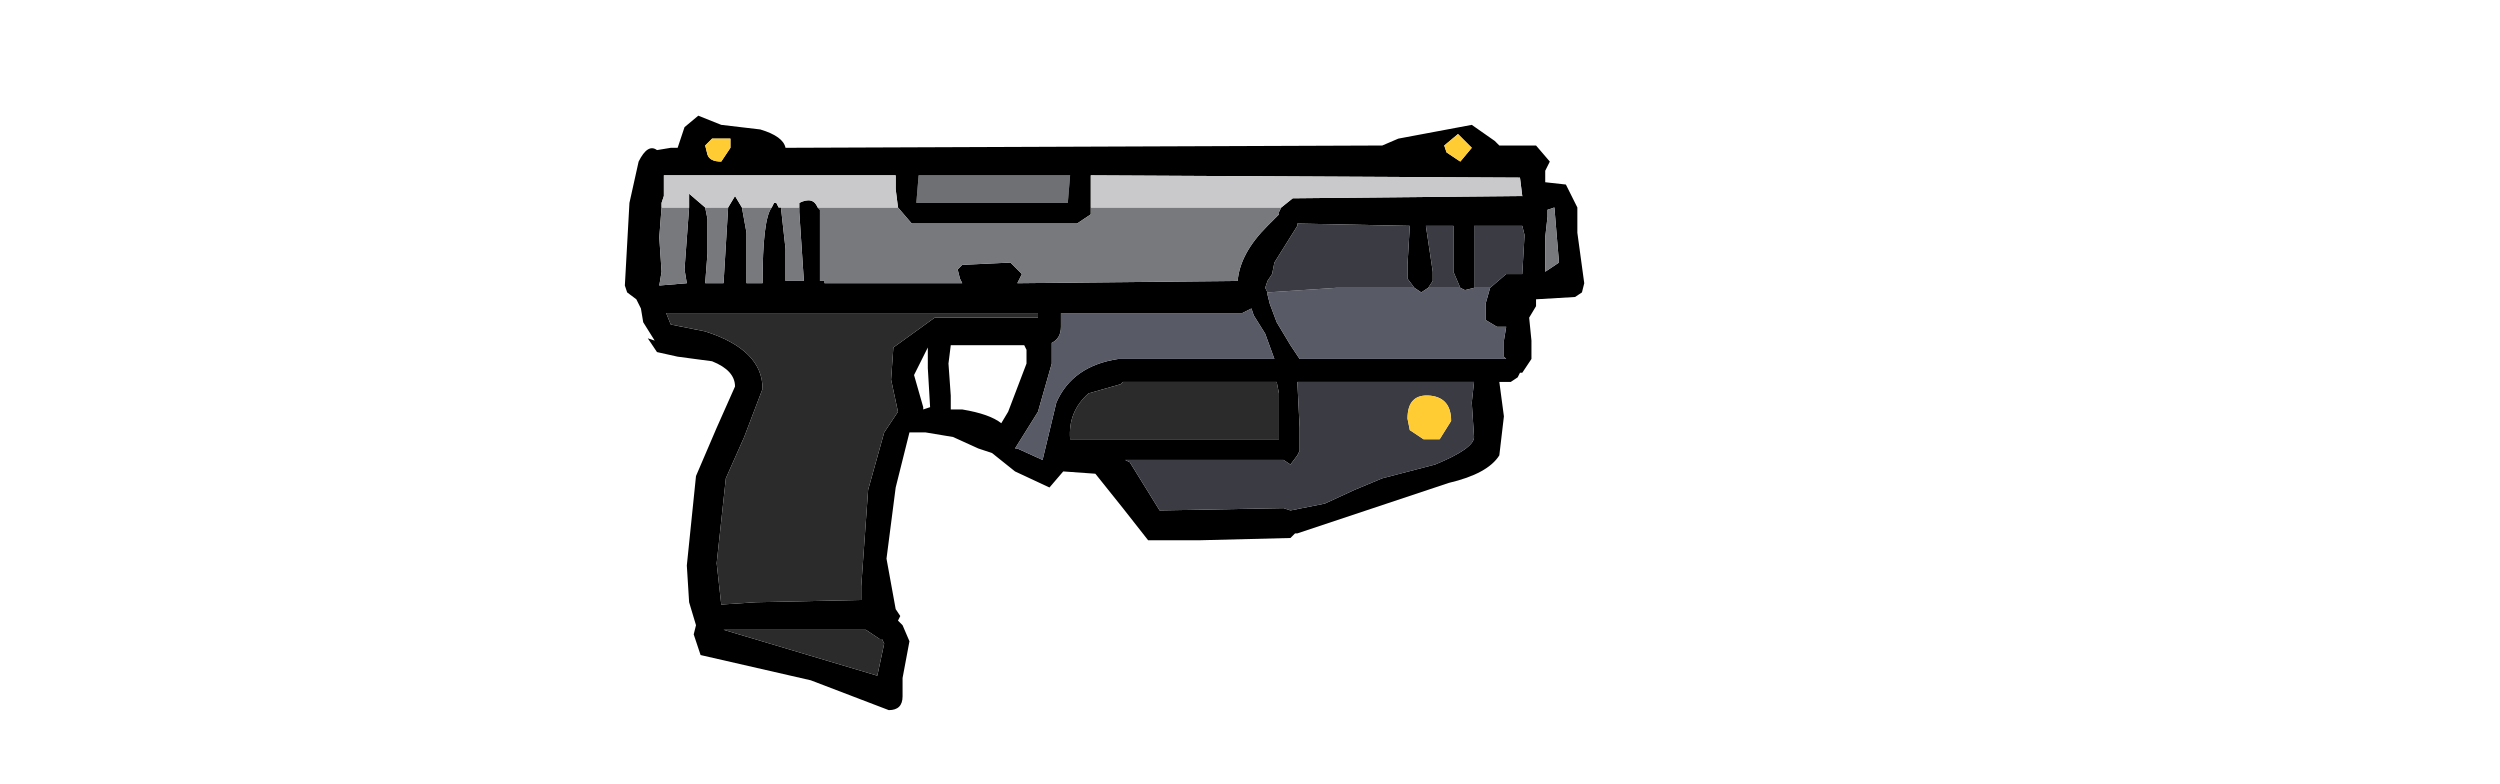
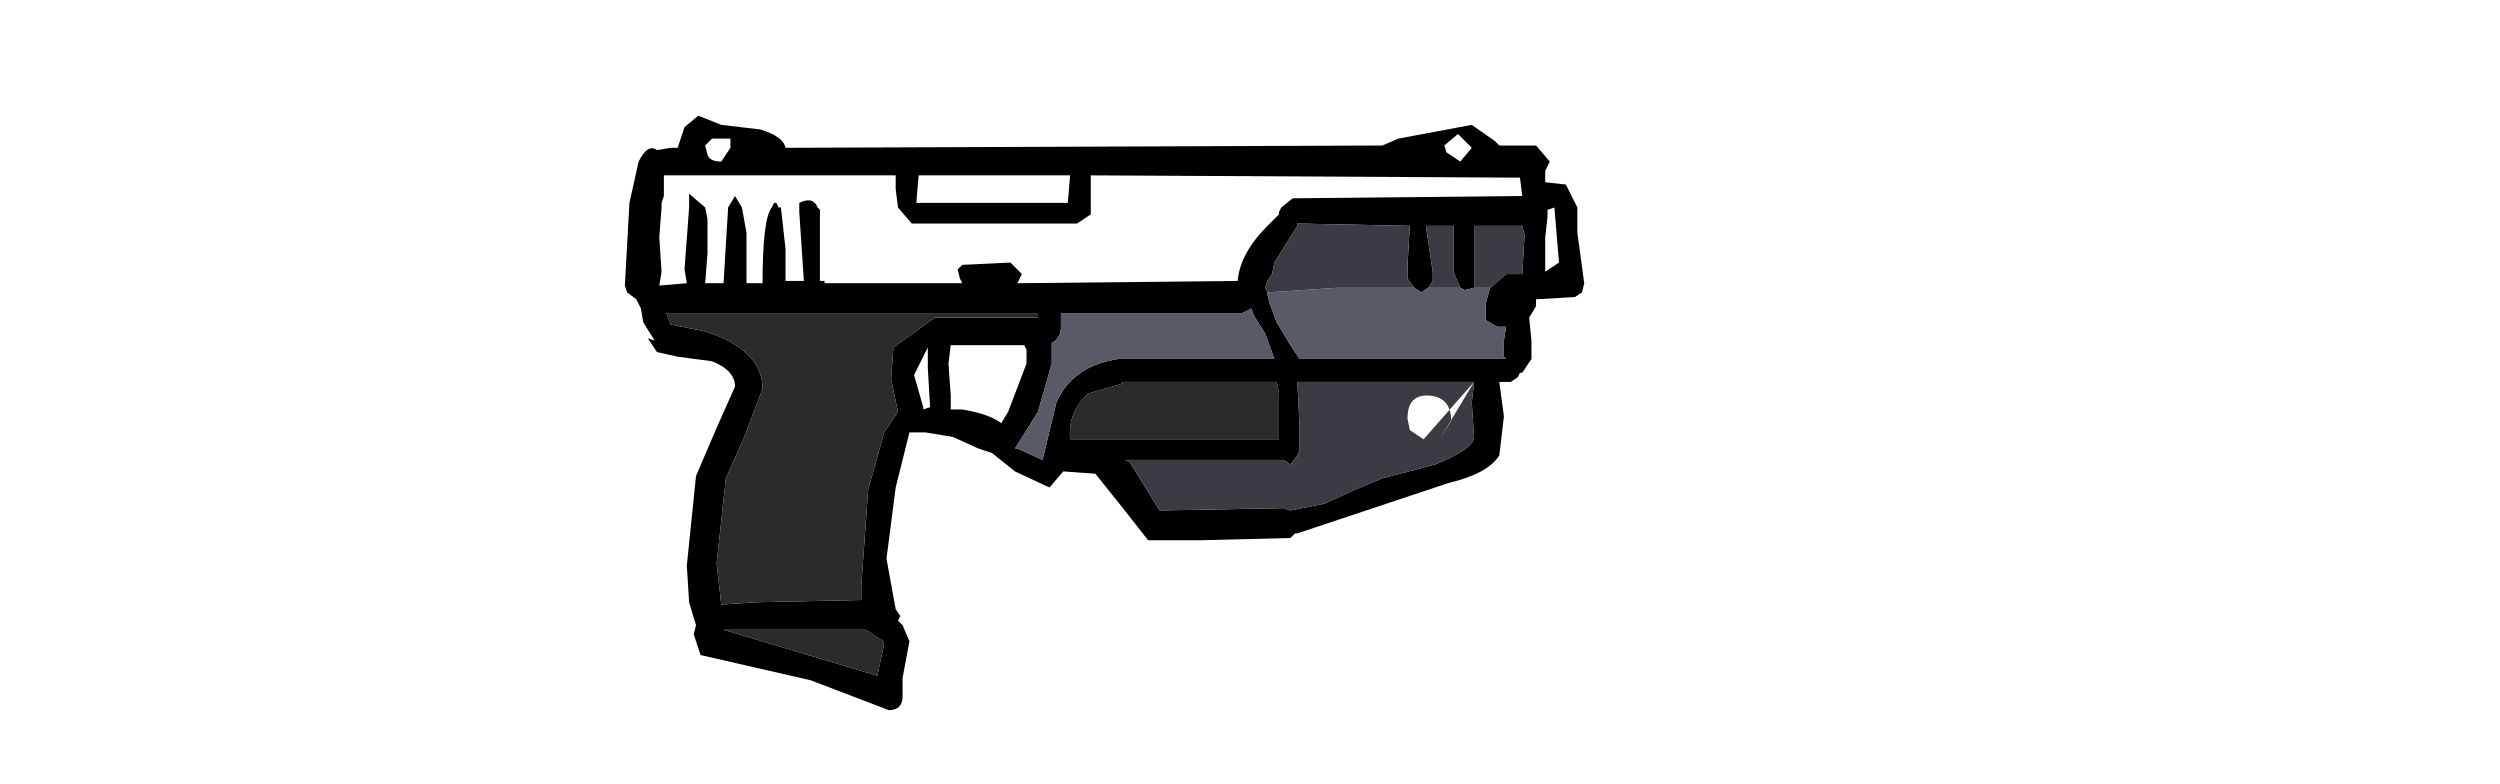
<svg xmlns="http://www.w3.org/2000/svg" xmlns:xlink="http://www.w3.org/1999/xlink" height="28.7px" width="91.55px">
  <g transform="matrix(1, 0, 0, 1, 40.15, 15.95)">
    <use height="28.7" transform="matrix(1.0, 0.0, 0.0, 1.0, -40.15, -15.95)" width="80.3" xlink:href="#shape0" />
    <use height="12.95" transform="matrix(1.681, 0.0, 0.0, 1.681, -17.268, -11.714)" width="20.9" xlink:href="#shape1" />
    <use height="4.65" transform="matrix(1.34, 0.0, 0.0, 1.213, 13.5, -10.0)" width="4.65" xlink:href="#sprite0" />
    <use height="4.65" transform="matrix(1.34, 0.0, 0.0, 1.213, -7.55, -4.95)" width="4.65" xlink:href="#sprite0" />
    <use height="4.65" transform="matrix(2.011, 0.0, 0.0, 1.522, -15.45, 3.022)" width="4.65" xlink:href="#sprite0" />
  </g>
  <defs>
    <g id="shape0" transform="matrix(1, 0, 0, 1, 40.15, 15.95)">
-       <path d="M-39.65 -15.45 L39.65 -15.45 39.65 12.25 -39.65 12.25 -39.65 -15.45" fill="none" stroke="#ffffff" stroke-linecap="round" stroke-linejoin="round" stroke-opacity="0.0" stroke-width="1.0" />
-     </g>
+       </g>
    <g id="shape1" transform="matrix(1, 0, 0, 1, 7.0, 5.6)">
-       <path d="M2.7 -4.3 L2.65 -3.7 -0.65 -3.7 -0.6 -4.3 2.7 -4.3" fill="#6f7074" fill-rule="evenodd" stroke="none" />
      <path d="M7.3 -3.6 L7.55 -3.8 12.55 -3.85 12.5 -4.25 3.15 -4.3 3.15 -3.8 3.15 -3.6 3.15 -3.45 2.85 -3.25 -0.75 -3.25 -1.05 -3.6 -1.1 -4.0 -1.1 -4.1 -1.1 -4.15 -1.1 -4.3 -6.15 -4.3 -6.15 -3.85 -6.2 -3.7 -6.2 -3.6 -6.25 -2.95 -6.2 -2.2 -6.25 -1.9 -5.65 -1.95 -5.7 -2.25 -5.6 -3.6 -5.6 -3.9 -5.25 -3.6 -5.2 -3.35 -5.2 -2.6 -5.25 -1.95 -4.95 -1.95 -4.85 -1.95 -4.75 -3.6 -4.6 -3.85 -4.45 -3.6 -4.35 -3.05 -4.35 -1.95 -4.0 -1.95 Q-4.0 -3.35 -3.8 -3.6 L-3.75 -3.7 -3.7 -3.7 -3.65 -3.6 -3.6 -3.6 -3.5 -2.7 -3.5 -2.5 -3.5 -2.0 -3.1 -2.0 -3.2 -3.5 -3.2 -3.6 -3.2 -3.7 Q-2.9 -3.85 -2.8 -3.6 L-2.75 -3.55 -2.75 -3.15 -2.75 -2.0 -2.65 -2.0 -2.65 -1.95 0.35 -1.95 0.3 -2.05 0.25 -2.25 0.35 -2.35 1.4 -2.4 1.65 -2.15 1.55 -1.95 6.35 -2.0 Q6.4 -2.6 7.0 -3.2 L7.25 -3.45 7.25 -3.5 7.3 -3.6 M2.7 -4.3 L-0.6 -4.3 -0.65 -3.7 2.65 -3.7 2.7 -4.3 M0.05 -0.2 L0.1 0.5 0.1 0.8 0.2 0.8 0.35 0.8 Q0.95 0.9 1.2 1.1 L1.35 0.85 1.75 -0.2 1.75 -0.5 1.7 -0.6 0.1 -0.6 0.05 -0.2 M2.0 -1.3 L-4.95 -1.3 -6.1 -1.3 -6.0 -1.05 -5.25 -0.9 Q-4.0 -0.5 -4.0 0.35 L-4.4 1.4 -4.8 2.3 -5.0 4.15 -4.9 5.05 -4.15 5.0 -1.85 4.95 -1.85 4.65 -1.7 2.55 -1.35 1.3 -1.05 0.85 -1.2 0.15 -1.15 -0.55 -0.25 -1.2 2.0 -1.2 2.0 -1.3 M2.3 -0.65 L2.3 -0.5 2.3 -0.2 2.0 0.85 1.5 1.65 1.55 1.65 2.1 1.9 2.4 0.65 Q2.75 -0.15 3.75 -0.3 L7.15 -0.3 6.95 -0.85 6.7 -1.25 6.65 -1.4 6.45 -1.3 2.5 -1.3 2.5 -1.0 Q2.5 -0.75 2.3 -0.65 M10.2 -1.85 L10.05 -2.05 10.05 -2.35 10.1 -3.2 7.65 -3.25 7.65 -3.2 7.15 -2.4 7.1 -2.15 7.0 -2.0 6.95 -1.85 7.0 -1.75 7.0 -1.7 7.05 -1.5 7.2 -1.1 7.5 -0.6 7.7 -0.3 12.2 -0.3 12.15 -0.35 12.15 -0.7 12.2 -1.0 12.15 -1.0 12.0 -1.0 11.75 -1.15 11.75 -1.35 11.75 -1.45 11.75 -1.5 11.85 -1.85 12.2 -2.15 12.55 -2.15 12.6 -3.0 12.55 -3.2 11.5 -3.2 11.5 -2.25 11.5 -1.85 11.3 -1.8 11.2 -1.85 11.05 -2.2 11.05 -2.65 11.05 -3.1 11.05 -3.2 10.45 -3.2 10.6 -2.2 10.6 -2.0 10.5 -1.85 10.35 -1.75 10.2 -1.85 M9.85 -5.1 L11.45 -5.4 11.95 -5.05 12.05 -4.95 12.85 -4.95 13.15 -4.6 13.05 -4.4 13.05 -4.15 13.5 -4.1 13.75 -3.6 13.75 -3.05 13.9 -1.95 13.85 -1.75 13.7 -1.65 12.85 -1.6 12.85 -1.45 12.7 -1.2 12.75 -0.7 12.75 -0.3 12.55 0.0 12.5 0.0 12.45 0.1 12.3 0.2 12.05 0.2 12.15 0.95 12.05 1.8 Q11.8 2.2 10.95 2.4 L9.3 2.95 7.65 3.5 7.6 3.5 7.5 3.6 5.5 3.65 4.4 3.65 3.85 2.95 3.25 2.2 2.55 2.15 2.25 2.5 1.5 2.15 1.0 1.75 0.7 1.65 0.15 1.4 -0.45 1.3 -0.8 1.3 -1.1 2.5 -1.3 4.05 -1.1 5.15 -1.0 5.3 -1.05 5.4 -0.95 5.5 -0.8 5.85 -0.95 6.65 -0.95 7.05 Q-0.95 7.35 -1.25 7.35 L-2.95 6.7 -5.35 6.15 -5.5 5.7 -5.45 5.5 -5.6 5.0 -5.65 4.2 -5.45 2.25 -5.0 1.2 -4.6 0.3 Q-4.6 -0.05 -5.1 -0.25 L-5.85 -0.35 -6.3 -0.45 -6.5 -0.75 -6.35 -0.7 -6.6 -1.1 -6.65 -1.4 -6.75 -1.6 -6.95 -1.75 -7.0 -1.9 -6.9 -3.7 -6.7 -4.6 Q-6.5 -5.0 -6.3 -4.85 L-6.0 -4.9 -5.85 -4.9 -5.7 -5.35 -5.4 -5.6 -4.9 -5.4 -4.05 -5.3 Q-3.55 -5.15 -3.5 -4.9 L9.5 -4.95 9.85 -5.1 M13.1 -3.4 L13.05 -2.95 13.05 -2.2 13.35 -2.4 13.25 -3.6 13.1 -3.55 13.1 -3.4 M10.85 -4.95 L10.9 -4.8 11.2 -4.6 11.45 -4.9 11.15 -5.2 10.85 -4.95 M11.5 0.2 L7.65 0.2 7.7 1.2 7.7 1.6 7.7 1.7 7.65 1.8 7.5 2.0 7.35 1.9 3.9 1.9 4.0 1.95 4.65 3.0 7.35 2.95 7.5 3.0 8.25 2.85 8.9 2.55 9.5 2.3 10.65 2.0 Q11.5 1.65 11.5 1.4 L11.45 0.65 11.5 0.2 M7.25 0.45 L7.2 0.2 3.85 0.2 3.8 0.25 3.1 0.45 Q2.65 0.85 2.7 1.45 L7.25 1.45 7.25 1.2 7.25 0.45 M-5.1 -5.1 L-5.25 -4.95 -5.2 -4.75 Q-5.15 -4.6 -4.9 -4.6 L-4.7 -4.9 -4.7 -5.1 -5.1 -5.1 M-0.4 -0.55 L-0.7 0.05 -0.5 0.75 -0.5 0.8 -0.35 0.75 -0.4 -0.1 -0.4 -0.55 M-1.35 5.9 L-1.4 5.8 -1.45 5.8 -1.75 5.6 -4.85 5.6 -1.5 6.6 -1.35 5.9" fill="#000000" fill-rule="evenodd" stroke="none" />
-       <path d="M3.15 -3.6 L7.3 -3.6 7.25 -3.5 7.25 -3.45 7.0 -3.2 Q6.4 -2.6 6.35 -2.0 L1.55 -1.95 1.65 -2.15 1.4 -2.4 0.35 -2.35 0.25 -2.25 0.3 -2.05 0.35 -1.95 -2.65 -1.95 -2.65 -2.0 -2.75 -2.0 -2.75 -3.15 -2.75 -3.55 -2.8 -3.6 -1.05 -3.6 -0.75 -3.25 2.85 -3.25 3.15 -3.45 3.15 -3.6 M-3.2 -3.6 L-3.2 -3.5 -3.1 -2.0 -3.5 -2.0 -3.5 -2.5 -3.5 -2.7 -3.6 -3.6 -3.2 -3.6 M-3.8 -3.6 Q-4.0 -3.35 -4.0 -1.95 L-4.35 -1.95 -4.35 -3.05 -4.45 -3.6 -3.8 -3.6 M-4.75 -3.6 L-4.85 -1.95 -4.95 -1.95 -5.25 -1.95 -5.2 -2.6 -5.2 -3.35 -5.25 -3.6 -4.75 -3.6 M-5.6 -3.6 L-5.7 -2.25 -5.65 -1.95 -6.25 -1.9 -6.2 -2.2 -6.25 -2.95 -6.2 -3.6 -5.6 -3.6 M13.1 -3.4 L13.1 -3.55 13.25 -3.6 13.35 -2.4 13.05 -2.2 13.05 -2.95 13.1 -3.4" fill="#78797d" fill-rule="evenodd" stroke="none" />
-       <path d="M3.15 -3.6 L3.15 -3.8 3.15 -4.3 12.5 -4.25 12.55 -3.85 7.55 -3.8 7.3 -3.6 3.15 -3.6 M-2.8 -3.6 Q-2.9 -3.85 -3.2 -3.7 L-3.2 -3.6 -3.6 -3.6 -3.65 -3.6 -3.7 -3.7 -3.75 -3.7 -3.8 -3.6 -4.45 -3.6 -4.6 -3.85 -4.75 -3.6 -5.25 -3.6 -5.6 -3.9 -5.6 -3.6 -6.2 -3.6 -6.2 -3.7 -6.15 -3.85 -6.15 -4.3 -1.1 -4.3 -1.1 -4.15 -1.1 -4.1 -1.1 -4.0 -1.05 -3.6 -2.8 -3.6" fill="#c9c9cb" fill-rule="evenodd" stroke="none" />
      <path d="M2.3 -0.65 Q2.5 -0.75 2.5 -1.0 L2.5 -1.3 6.45 -1.3 6.65 -1.4 6.7 -1.25 6.95 -0.85 7.15 -0.3 3.75 -0.3 Q2.75 -0.15 2.4 0.65 L2.1 1.9 1.55 1.65 1.5 1.65 2.0 0.85 2.3 -0.2 2.3 -0.5 2.3 -0.65 M7.0 -1.75 L8.5 -1.85 10.2 -1.85 10.35 -1.75 10.5 -1.85 11.2 -1.85 11.3 -1.8 11.5 -1.85 11.85 -1.85 11.75 -1.5 11.75 -1.45 11.75 -1.35 11.75 -1.15 12.0 -1.0 12.15 -1.0 12.2 -1.0 12.15 -0.7 12.15 -0.35 12.2 -0.3 7.7 -0.3 7.5 -0.6 7.2 -1.1 7.05 -1.5 7.0 -1.7 7.0 -1.75" fill="#585a66" fill-rule="evenodd" stroke="none" />
      <path d="M2.0 -1.3 L2.0 -1.2 -0.25 -1.2 -1.15 -0.55 -1.2 0.15 -1.05 0.85 -1.35 1.3 -1.7 2.55 -1.85 4.65 -1.85 4.95 -4.15 5.0 -4.9 5.05 -5.0 4.15 -4.8 2.3 -4.4 1.4 -4.0 0.35 Q-4.0 -0.5 -5.25 -0.9 L-6.0 -1.05 -6.1 -1.3 -4.95 -1.3 2.0 -1.3 M7.25 0.45 L7.25 1.2 7.25 1.45 2.7 1.45 Q2.65 0.85 3.1 0.45 L3.8 0.25 3.85 0.2 7.2 0.2 7.25 0.45 M-1.35 5.9 L-1.5 6.6 -4.85 5.6 -1.75 5.6 -1.45 5.8 -1.4 5.8 -1.35 5.9" fill="#2b2b2b" fill-rule="evenodd" stroke="none" />
-       <path d="M7.0 -1.75 L6.95 -1.85 7.0 -2.0 7.1 -2.15 7.15 -2.4 7.65 -3.2 7.65 -3.25 10.1 -3.2 10.05 -2.35 10.05 -2.05 10.2 -1.85 8.5 -1.85 7.0 -1.75 M10.5 -1.85 L10.6 -2.0 10.6 -2.2 10.45 -3.2 11.05 -3.2 11.05 -3.1 11.05 -2.65 11.05 -2.2 11.2 -1.85 10.5 -1.85 M11.5 -1.85 L11.5 -2.25 11.5 -3.2 12.55 -3.2 12.6 -3.0 12.55 -2.15 12.2 -2.15 11.85 -1.85 11.5 -1.85 M11.5 0.2 L11.45 0.65 11.5 1.4 Q11.5 1.65 10.65 2.0 L9.5 2.3 8.9 2.55 8.25 2.85 7.5 3.0 7.35 2.95 4.65 3.0 4.0 1.95 3.9 1.9 7.35 1.9 7.5 2.0 7.65 1.8 7.7 1.7 7.7 1.6 7.7 1.2 7.65 0.2 11.5 0.2 M10.4 1.45 L10.75 1.45 11.0 1.05 Q11.0 0.55 10.55 0.5 10.05 0.45 10.05 1.0 L10.1 1.25 10.4 1.45" fill="#3b3b43" fill-rule="evenodd" stroke="none" />
-       <path d="M10.85 -4.95 L11.15 -5.2 11.45 -4.9 11.2 -4.6 10.9 -4.8 10.85 -4.95 M10.4 1.45 L10.1 1.25 10.05 1.0 Q10.05 0.45 10.55 0.5 11.0 0.55 11.0 1.05 L10.75 1.45 10.4 1.45 M-5.1 -5.1 L-4.7 -5.1 -4.7 -4.9 -4.9 -4.6 Q-5.15 -4.6 -5.2 -4.75 L-5.25 -4.95 -5.1 -5.1" fill="#ffcc33" fill-rule="evenodd" stroke="none" />
+       <path d="M7.0 -1.75 L6.95 -1.85 7.0 -2.0 7.1 -2.15 7.15 -2.4 7.65 -3.2 7.65 -3.25 10.1 -3.2 10.05 -2.35 10.05 -2.05 10.2 -1.85 8.5 -1.85 7.0 -1.75 M10.5 -1.85 L10.6 -2.0 10.6 -2.2 10.45 -3.2 11.05 -3.2 11.05 -3.1 11.05 -2.65 11.05 -2.2 11.2 -1.85 10.5 -1.85 M11.5 -1.85 L11.5 -2.25 11.5 -3.2 12.55 -3.2 12.6 -3.0 12.55 -2.15 12.2 -2.15 11.85 -1.85 11.5 -1.85 M11.5 0.2 L11.45 0.65 11.5 1.4 Q11.5 1.65 10.65 2.0 L9.5 2.3 8.9 2.55 8.25 2.85 7.5 3.0 7.35 2.95 4.65 3.0 4.0 1.95 3.9 1.9 7.35 1.9 7.5 2.0 7.65 1.8 7.7 1.7 7.7 1.6 7.7 1.2 7.65 0.2 11.5 0.2 L10.75 1.45 11.0 1.05 Q11.0 0.55 10.55 0.5 10.05 0.45 10.05 1.0 L10.1 1.25 10.4 1.45" fill="#3b3b43" fill-rule="evenodd" stroke="none" />
    </g>
    <g id="sprite0" transform="matrix(1, 0, 0, 1, 0.0, 2.35)">
      <use height="4.65" transform="matrix(1.0, 0.0, 0.0, 1.0, 0.0, -2.35)" width="4.65" xlink:href="#shape2" />
    </g>
    <g id="shape2" transform="matrix(1, 0, 0, 1, 0.0, 2.35)">
      <path d="M4.65 -2.35 L4.65 2.3 0.0 2.3 0.0 -2.35 4.65 -2.35" fill="#666600" fill-opacity="0.0" fill-rule="evenodd" stroke="none" />
    </g>
  </defs>
</svg>